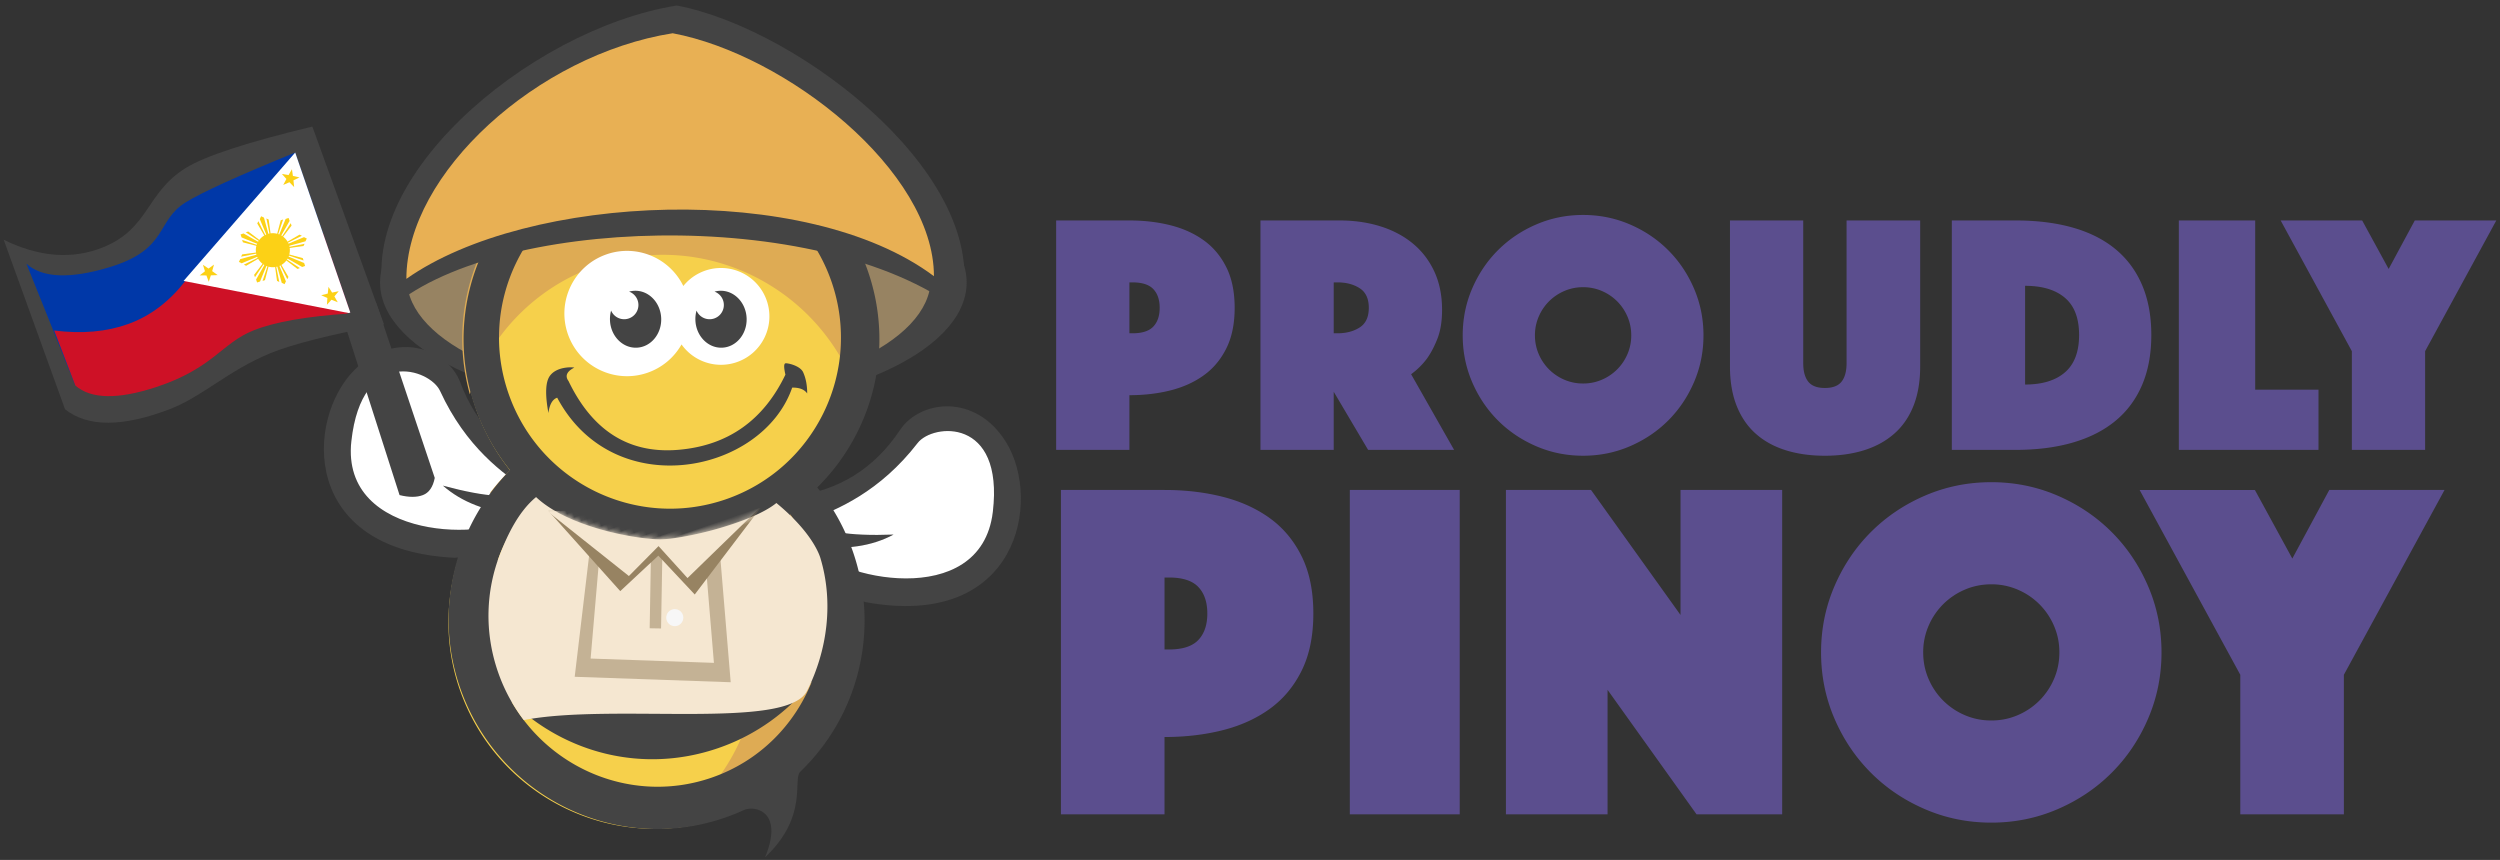
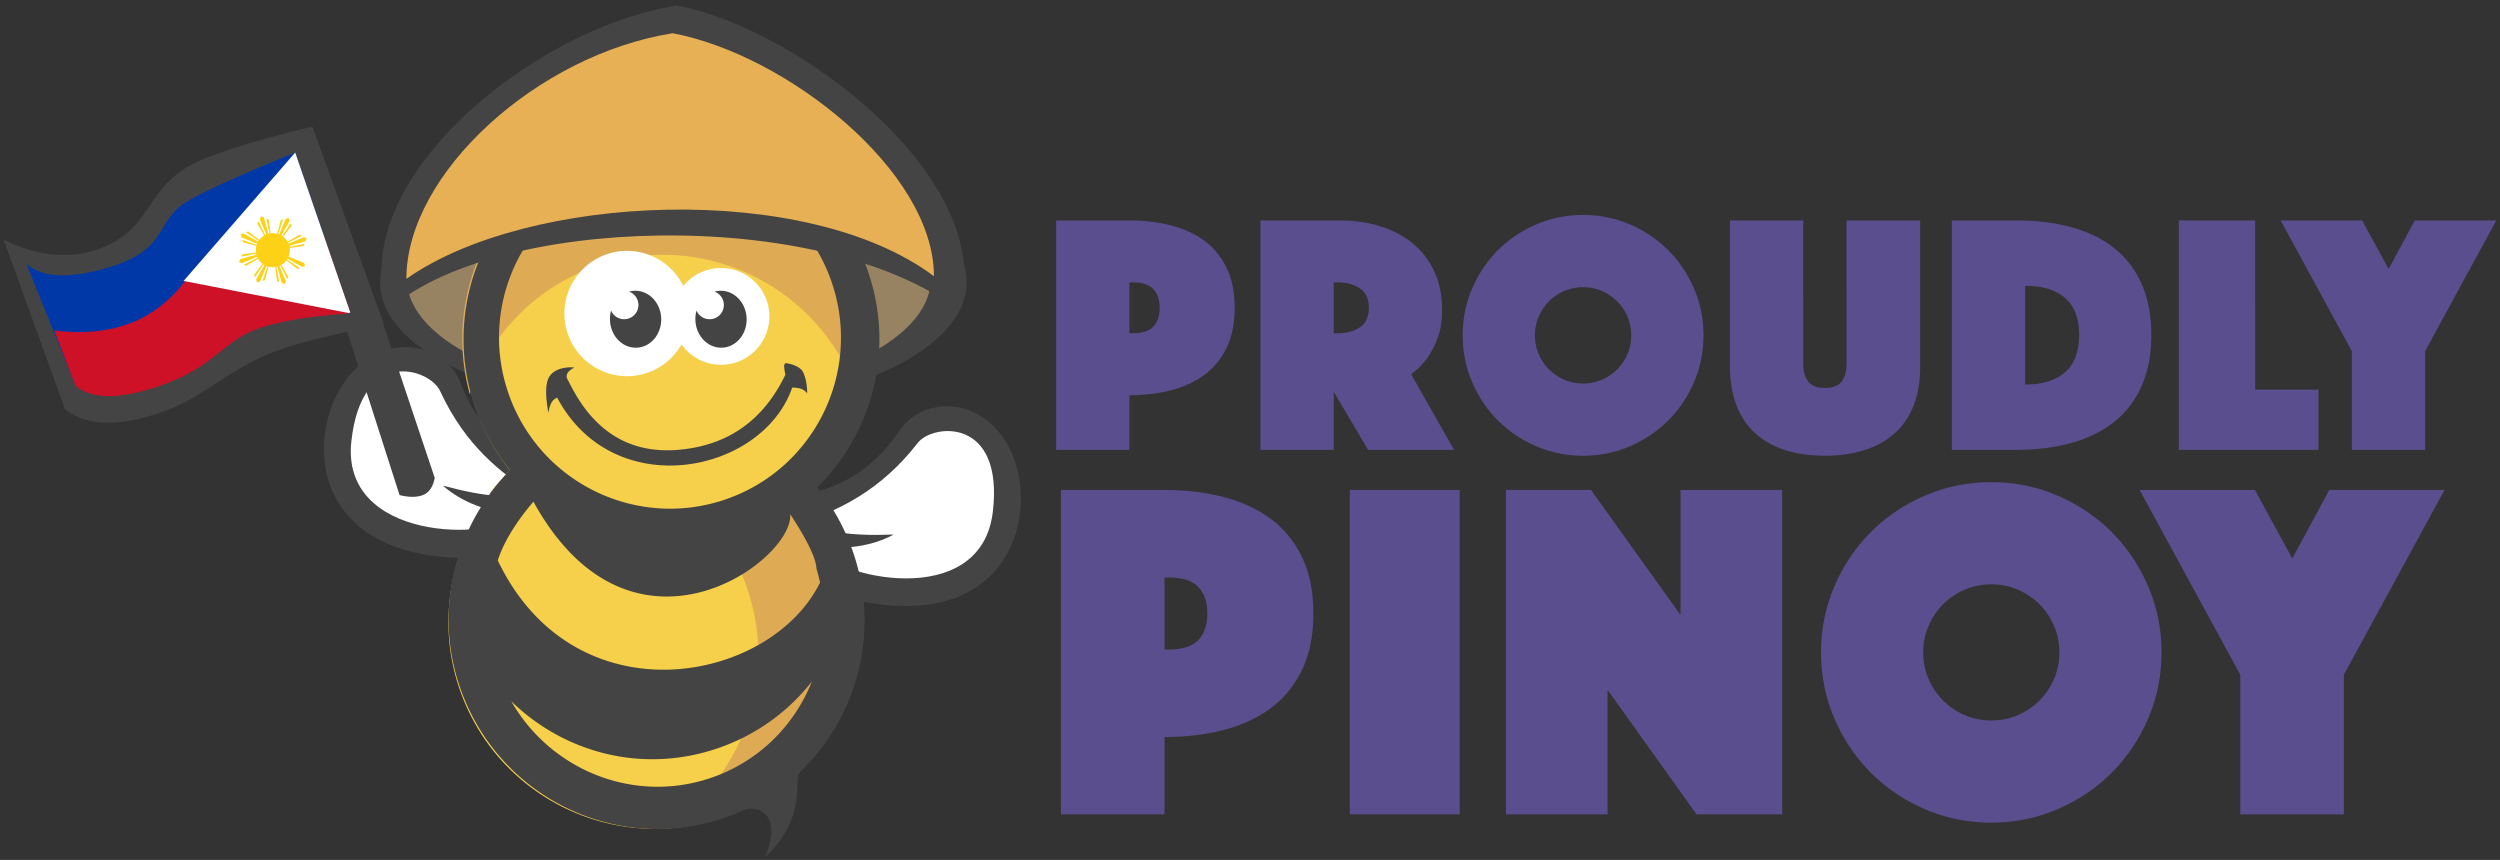
<svg xmlns="http://www.w3.org/2000/svg" xmlns:xlink="http://www.w3.org/1999/xlink" width="439" height="151">
  <rect width="100%" height="100%" fill="#333333" stroke="none" />
  <defs>
-     <path d="M58.519 36.32a30.157 30.157 0 001.528-9.511c0-7.426-2.677-14.217-7.107-19.436C50.737 4.777 47.524 1.407 43.724 0c-3.547 6.813-14.208 12.738-18.176 14.104-3.967 1.366-16.253 2.516-21.38.617C-.196 21.809-.01 26.008.005 26.405c.314 8.047 4.096 15.684 9.808 21.266 5.582 5.455 32.937-9.112 48.706-11.35z" id="a" />
-   </defs>
+     </defs>
  <g fill="none" fill-rule="evenodd">
    <g transform="rotate(-19 73.645 31.23)">
      <ellipse fill="#444" fill-rule="nonzero" transform="rotate(19 109.827 63.126)" cx="109.827" cy="63.126" rx="51.5" ry="22.5" />
      <ellipse fill="#978362" fill-rule="nonzero" transform="rotate(19 109.286 62.263)" cx="109.286" cy="62.263" rx="46" ry="20.5" />
      <path d="M155.943 108.664c2.656 11.777-8.71 31.906-32.478 18.517-5.725-4.314-9.373-9.484-10.944-15.509l4.943-6.185c7.913 1.666 15.096.03 21.55-4.905 5.026-3.846 14.686-1.86 16.929 8.082zm-6.186 10.815c7.305-15.145-4.924-18.12-8.546-15.74-9.073 5.96-17.169 6.478-22.387 6.597 1.123 2.515 5.511 4.926 13.165 7.233-4.318.704-8.938-.18-13.859-2.65 1.217 6.284 23.917 20.546 31.627 4.56zM51.802 59.458C40.977 64.805 32.487 86.306 57.85 96.35c6.956 1.734 13.269 1.316 18.94-1.255l1.695-7.734c-6.274-5.101-9.524-11.713-9.749-19.834-.175-6.326-7.797-12.584-16.934-8.07zM47.289 71.07c7.174-15.208 17.181-7.576 17.611-3.264 1.077 10.803 5.77 17.42 8.962 21.55-2.661.71-7.297-1.183-13.906-5.68 2.17 3.799 5.763 6.833 10.78 9.104-5.65 3.008-31.018-5.657-23.447-21.71z" fill="#444" fill-rule="nonzero" />
      <path d="M118.824 110.336c5.218-.119 13.314-.636 22.387-6.597 3.622-2.38 15.85.595 8.546 15.74-7.71 15.986-30.41 1.724-31.627-4.56 4.921 2.47 9.541 3.354 13.859 2.65-7.654-2.307-12.042-4.718-13.165-7.233zm-44.962-20.98c-3.192-4.13-7.885-10.746-8.962-21.55-.43-4.311-10.437-11.943-17.61 3.265-7.572 16.053 17.797 24.718 23.446 21.71-5.017-2.27-8.61-5.305-10.78-9.104 6.61 4.497 11.245 6.39 13.906 5.68z" fill="#FFF" fill-rule="nonzero" />
      <path d="M105.97 36.363c-19.947 0-36.118 16.256-36.118 36.309a36.4 36.4 0 002.288 12.745c-12.291 5.793-21.05 18.446-21.05 32.994 0 20.053 16.17 36.309 36.118 36.309 1.205 0 2.396-.06 3.57-.175 2.024-.2 9.698-2.296 11.482-3.119a36.325 36.325 0 0021.066-33.015 36.4 36.4 0 00-2.286-12.74 36.307 36.307 0 0021.05-33c0-20.052-16.171-36.308-36.12-36.308z" fill="#F6D04B" fill-rule="nonzero" />
      <path d="M120.535 105.278c-4.422.44-10.968 1.238-17.96.703a36.494 36.494 0 012.025 12.03c0 14.643-8.594 27.26-20.97 32.994-.81.375-1.405 1.462-1.387 2.995a36.055 36.055 0 008.167.122c2.015-.2 9.655-2.294 11.43-3.117 12.376-5.734 20.97-18.351 20.97-32.995 0-4.48-.804-8.77-2.275-12.732zm-15.001-69.265c-19.108 0-34.734 15.044-35.886 34.036 6.578-8.55 16.86-14.054 28.417-14.054 19.857 0 35.954 16.246 35.954 36.287 0 .755-.023 1.506-.068 2.25 4.724-6.142 7.536-13.856 7.536-22.233 0-20.04-16.097-36.286-35.953-36.286zm-33.61 48.99a36.095 36.095 0 00-4.558 2.568c2.443.828 4.897 1.819 7.338 2.914a38.22 38.22 0 01-2.78-5.481z" fill="#DEAB54" fill-rule="nonzero" />
      <path d="M100.365 54.63c5.617 0 10.25 4.21 10.917 9.647a8.5 8.5 0 11-3.636 9.599 10.959 10.959 0 01-7.281 2.755c-6.075 0-11-4.925-11-11s4.925-11 11-11z" fill="#FFF" fill-rule="nonzero" />
      <path d="M106.279 35.927c-20.158 0-36.5 16.341-36.5 36.5 0 4.4.779 8.62 2.206 12.526C59.85 90.937 51.253 103.6 51.253 118.13c0 20.322 16.341 36.797 36.5 36.797 1.217 0 2.42-.06 3.608-.178 2.045-.202 6.687 2.433.834 9.047 9.613-4.319 8.966-11.373 10.769-12.207 12.564-5.815 21.289-18.61 21.289-33.46 0-4.315-.737-8.458-2.091-12.306l-.162-.446.408-.198c12.069-5.955 20.371-18.384 20.371-32.752 0-20.159-16.342-36.5-36.5-36.5zm-47.3 87.463l.005.01c5.915 11.705 17.741 19.597 31.686 19.597 7.12 0 13.757-2.092 19.346-5.704-5.39 6.27-13.323 10.231-22.17 10.231-14.322 0-26.253-10.385-28.867-24.134zm15.089-31.866c6.134 35.3 39.98 24.615 41.915 16.738 2.226 8.686 1.255 10.251 1.24 10.648-.032.815-.096 1.62-.19 2.417-14.115 13.993-48.727 8.877-52.245-22.109.249-.32.504-.633.765-.941 2.204-2.597 5.558-5.05 8.515-6.753zm32.057-49.508c16.575 0 30.011 13.455 30.011 30.053s-13.436 30.053-30.011 30.053S76.113 88.667 76.113 72.07s13.437-30.053 30.012-30.053zM83.957 71.59c-1.065.778-1.842 2.8-2.333 6.064.677-1.362 1.454-2.044 2.333-2.044 3.32 20.883 29.755 24.344 39.592 11.76 1.209.394 1.928 1.004 2.157 1.832.469-1.362.649-2.613.54-3.754-.12-1.268-2.07-2.459-2.436-2.495-.292-.029-.508.598-.647 1.88-6.248 6.324-13.557 8.456-21.926 6.393-8.486-2.09-13.301-8-14.448-17.728-.331-1.061.247-1.697 1.734-1.908-.529-.308-2.969-1.167-4.566 0zm18.963-9.307a4.084 4.084 0 00-.96-.172 2.5 2.5 0 11-4.074 2.12c-.31.449-.56.959-.732 1.518-.807 2.64.465 5.37 2.842 6.097 2.376.727 4.958-.825 5.765-3.466.807-2.64-.465-5.37-2.841-6.097zm14.182 4.884a4.084 4.084 0 00-.96-.172 2.5 2.5 0 11-4.073 2.12 5.49 5.49 0 00-.732 1.518c-.807 2.64.465 5.37 2.842 6.097 2.376.726 4.957-.825 5.765-3.466.807-2.64-.465-5.37-2.842-6.097z" fill="#444" fill-rule="nonzero" />
      <g transform="matrix(-1 0 0 1 118.494 90.904)">
        <mask id="b" fill="#fff">
          <use xlink:href="#a" />
        </mask>
        <use fill="#F5E7D1" fill-rule="nonzero" xlink:href="#a" />
        <g mask="url(#b)" fill-rule="nonzero">
          <g transform="rotate(-40 26.684 5.939)">
            <path d="M11.308 7.019l2.521.868L3.97 28.33l20.484 7.053 6.034-20.925 1.601.55-6.172 24.367L0 30.451 11.308 7.02zm8.62 4.903l1.88.684-5.13 14.096-1.88-.684 5.13-14.096z" fill="#C4B295" />
-             <path fill="#978362" d="M6.078 0l5.337 18.33 8.416-4.076 4.008 8.209 16.831-8.63z" />
            <path fill="#F5E7D1" d="M6.244.11l7.392 15.982 6.76-3.42 2.977 6.772 17.463-5.501z" />
            <circle fill="#F7F7F7" cx="13.23" cy="23.378" r="1.5" />
          </g>
        </g>
      </g>
      <g transform="matrix(-1 0 0 1 59.572 14.827)" fill-rule="nonzero">
        <path d="M.767 1.772C12.476.645 20.28.526 24.177 1.414c8.015 1.827 9.49 7.973 18.219 8.436 5.82.308 11.181-2.003 16.085-6.934l-.49 31.648c-2.724 4.276-8.505 6.267-17.344 5.973-6.23-.208-11.942-3.09-20.049-3.545-4.039-.226-10.844.34-20.415 1.7l.584-36.92z" fill="#444" />
        <path d="M5.1 5.1c10.768.599 17.781 1.27 21.04 2.011 6.066 1.382 5.481 6.82 16.346 6.41 7.242-.272 11.775-2.047 13.596-5.325l-1.159 23.019c-15.648-1.284-27.667-1.608-36.06-.974-8.392.634-12.98 2.214-13.763 4.74V5.1z" fill="#0038A8" />
        <path d="M5.1 20.04l25.514.06c3.884 2.548 7.87 3.856 11.956 3.924 4.086.067 8.327-.984 12.721-3.154l-.368 10.345c-1.802 3.145-6.228 4.77-13.275 4.875-10.572.157-13.39-3.531-19.406-3.84-4.01-.207-9.724.703-17.142 2.73V20.04z" fill="#CE1126" />
        <path fill="#FFF" d="M30.977 20.04L5.1 34.98V5.1" />
        <circle fill="#FCD116" cx="14.396" cy="20.04" r="2.988" />
        <path fill="#FCD116" d="M8.088 20.04l.388.388 5.92-.388-5.92-.388z" />
        <path fill="#FCD116" d="M8.752 20.783l.317.316 5.327-1.06z" />
        <path fill="#FCD116" d="M8.752 19.297l.317-.317 5.327 1.06z" />
        <path fill="#FCD116" d="M9.935 15.58v.548l4.46 3.912-3.91-4.46z" />
        <path fill="#FCD116" d="M9.88 16.574v.448l4.516 3.018zm1.05-1.05h.448l3.018 4.516zm3.466-1.792l-.388.388.388 5.92.388-5.92z" />
        <path fill="#FCD116" d="M13.653 14.396l-.317.316 1.06 5.328z" />
        <path fill="#FCD116" d="M15.139 14.396l.317.316-1.06 5.328zm3.717 1.184h-.548l-3.912 4.46 4.46-3.912zm-.995-.056h-.447l-3.018 4.516zm1.051 1.05v.448l-4.516 3.018z" />
        <path fill="#FCD116" d="M20.704 20.04l-.388-.388-5.92.388 5.92.388zm-.664-.743l-.317-.317-5.327 1.06z" />
        <path fill="#FCD116" d="M20.04 20.783l-.317.316-5.327-1.06zM18.856 24.5v-.548l-4.46-3.912 3.912 4.46z" />
        <path fill="#FCD116" d="M18.912 23.505v-.447l-4.516-3.018z" />
        <path fill="#FCD116" d="M17.861 24.556h-.447l-3.018-4.516zm-3.465 1.792l.388-.388-.388-5.92-.388 5.92z" />
        <path fill="#FCD116" d="M15.139 25.684l.317-.317-1.06-5.327z" />
        <path fill="#FCD116" d="M13.653 25.684l-.317-.317 1.06-5.327zM9.935 24.5h.55l3.91-4.46-4.46 3.912zm.995.056h.448l3.018-4.516z" />
-         <path fill="#FCD116" d="M9.88 23.505v-.447l4.516-3.018zM5.8 9.47l1.18.148.27 1.158.506-1.076 1.184.1-.867-.813.461-1.096-1.041.574-.9-.778.224 1.168zm0 21.14l1.017.615-.223 1.167.899-.777 1.041.573-.46-1.095.866-.814-1.184.1-.506-1.075-.27 1.157zm19.186-11.546l.679.976-.68.976 1.139-.345.718.948.024-1.189 1.123-.39-1.123-.39-.024-1.189-.718.947z" />
        <path d="M6.645 34.847l.713 33.094c-1.434.93-2.726 1.374-3.876 1.335-1.15-.04-2.133-.763-2.95-2.17L.263 34.683l6.382.164z" fill="#444" />
      </g>
      <path d="M155.702 84.13c13.886-19.007-10.067-55.707-29.465-66.796-26.079-4.57-65.555 10.83-65.375 34.14 22.28-9.772 77.601 7.005 94.84 32.656z" fill="#444" fill-rule="nonzero" />
      <path d="M153.455 76.976c6.023-17.494-11.857-45.24-29.488-55.274-23.673-4.188-52.235 8.062-58.259 25.556 25.022-7.268 72.03 6.59 87.747 29.718z" fill="#E8B054" fill-rule="nonzero" />
    </g>
    <path d="M349.67 84.672c4.099 0 7.97.783 11.614 2.348 3.644 1.566 6.818 3.701 9.522 6.405 2.705 2.705 4.84 5.879 6.405 9.522 1.566 3.644 2.349 7.516 2.349 11.615s-.783 7.97-2.349 11.614c-1.565 3.644-3.7 6.818-6.405 9.522-2.704 2.705-5.878 4.84-9.522 6.405-3.644 1.566-7.515 2.349-11.614 2.349-4.1 0-7.971-.783-11.615-2.349-3.643-1.565-6.817-3.7-9.522-6.405-2.704-2.704-4.84-5.878-6.405-9.522-1.565-3.644-2.348-7.515-2.348-11.614 0-4.1.783-7.97 2.348-11.615 1.566-3.643 3.7-6.817 6.405-9.522 2.705-2.704 5.879-4.839 9.522-6.405 3.644-1.565 7.515-2.348 11.615-2.348zm-145.18 1.366l.777.006c3.351.053 6.494.45 9.428 1.19 3.16.797 5.921 2.05 8.284 3.757 2.363 1.708 4.227 3.943 5.593 6.704 1.367 2.762 2.05 6.106 2.05 10.035 0 3.928-.683 7.273-2.05 10.034-1.366 2.762-3.23 4.996-5.593 6.704-2.363 1.708-5.124 2.96-8.284 3.758-3.16.797-6.562 1.195-10.205 1.195V143H186.3V86.038h18.19zm51.837 0V143h-19.3V86.038h19.3zm23.058 0l15.714 21.948V86.038h17.849V143h-15.03l-15.629-21.862V143H264.44V86.038h14.945zm116.572 0l6.575 12.042 6.49-12.042h20.24l-17.677 32.452V143h-18.19v-24.51l-17.678-32.452h20.24zm-46.287 16.568c-1.651 0-3.203.313-4.655.94a12.088 12.088 0 00-3.8 2.561 12.088 12.088 0 00-2.562 3.8 11.633 11.633 0 00-.94 4.655c0 1.65.314 3.202.94 4.654a12.088 12.088 0 002.562 3.8 12.088 12.088 0 003.8 2.562c1.452.627 3.004.94 4.655.94 1.65 0 3.202-.313 4.654-.94a12.088 12.088 0 003.8-2.562 12.088 12.088 0 002.562-3.8c.627-1.452.94-3.003.94-4.654 0-1.651-.313-3.203-.94-4.654a12.088 12.088 0 00-2.562-3.8 12.088 12.088 0 00-3.8-2.563 11.628 11.628 0 00-4.654-.94zm-144.412-1.196h-.768v12.64h.768c2.391 0 4.114-.556 5.167-1.666 1.053-1.11 1.58-2.662 1.58-4.654 0-1.993-.527-3.544-1.58-4.654-1.053-1.11-2.776-1.666-5.167-1.666zm72.733-63.663c2.9 0 5.638.553 8.215 1.66 2.577 1.108 4.822 2.618 6.734 4.53 1.913 1.913 3.423 4.158 4.53 6.735 1.108 2.577 1.661 5.316 1.661 8.215s-.553 5.637-1.66 8.214c-1.108 2.577-2.618 4.822-4.53 6.735-1.913 1.912-4.158 3.422-6.735 4.53-2.577 1.107-5.315 1.66-8.215 1.66-2.899 0-5.637-.553-8.214-1.66-2.577-1.108-4.822-2.618-6.735-4.53-1.912-1.913-3.422-4.158-4.53-6.735-1.107-2.577-1.66-5.315-1.66-8.214 0-2.9.553-5.638 1.66-8.215 1.108-2.577 2.618-4.822 4.53-6.734 1.913-1.913 4.158-3.423 6.735-4.53 2.577-1.108 5.315-1.661 8.214-1.661zm38.656.966V63.78l.005.297c.039 1.265.329 2.243.871 2.935.584.745 1.56 1.117 2.93 1.117 1.369 0 2.345-.372 2.929-1.117.584-.745.876-1.822.876-3.232V38.713h12.925v25.61l-.005.527c-.049 2.438-.44 4.577-1.172 6.419-.786 1.973-1.913 3.604-3.383 4.892-1.47 1.289-3.231 2.255-5.285 2.9-2.053.644-4.349.966-6.885.966-2.537 0-4.832-.322-6.886-.967-2.054-.644-3.805-1.61-5.255-2.899-1.45-1.288-2.567-2.92-3.352-4.892-.785-1.973-1.178-4.289-1.178-6.946v-25.61h12.865zm-118.323 0l.64.006c2.337.043 4.529.323 6.578.84 2.234.564 4.187 1.45 5.858 2.657 1.671 1.208 2.99 2.789 3.957 4.742.966 1.953 1.45 4.318 1.45 7.097 0 2.778-.484 5.144-1.45 7.097-.967 1.953-2.286 3.533-3.957 4.741-1.67 1.208-3.624 2.094-5.858 2.658-2.235.564-4.641.845-7.218.845V79h-12.865V38.713h12.865zm36.904 0l.592.006c2.351.049 4.54.39 6.566 1.021 2.194.685 4.097 1.691 5.707 3.02 1.611 1.329 2.87 2.97 3.775 4.923.906 1.953 1.36 4.197 1.36 6.734 0 2.014-.282 3.725-.846 5.134-.564 1.41-1.188 2.577-1.873 3.503a13.047 13.047 0 01-2.718 2.658L255.341 79h-15.1l-6.04-10.208V79h-12.865V38.713h13.892zm118.686 0l.705.005c3.5.05 6.638.47 9.412 1.264 2.96.845 5.456 2.114 7.49 3.805 2.033 1.691 3.584 3.795 4.65 6.312 1.068 2.516 1.601 5.426 1.601 8.727 0 3.302-.533 6.212-1.6 8.728-1.067 2.517-2.618 4.62-4.651 6.312-2.034 1.691-4.53 2.97-7.49 3.835-2.96.866-6.332 1.299-10.117 1.299H342.74V38.713h11.174zm42.099 0V68.43h11.114V79h-24.523V38.713h13.409zm18.784 0l4.651 8.517 4.59-8.517h14.315l-12.502 22.952V79h-12.866V61.665l-12.502-22.952h14.314zM355.605 50.19v17.335c3.02 0 5.356-.715 7.007-2.144 1.65-1.43 2.476-3.614 2.476-6.554 0-2.94-.825-5.113-2.476-6.523-1.651-1.41-3.987-2.114-7.007-2.114zm-77.614.242a8.221 8.221 0 00-3.291.664 8.55 8.55 0 00-2.688 1.812 8.55 8.55 0 00-1.812 2.688 8.221 8.221 0 00-.665 3.292c0 1.168.222 2.265.665 3.292a8.55 8.55 0 001.812 2.687 8.55 8.55 0 002.688 1.812 8.221 8.221 0 003.291.665 8.221 8.221 0 003.292-.665 8.55 8.55 0 002.688-1.812 8.55 8.55 0 001.812-2.687 8.221 8.221 0 00.664-3.292 8.221 8.221 0 00-.664-3.292 8.55 8.55 0 00-1.812-2.688 8.55 8.55 0 00-2.688-1.812 8.221 8.221 0 00-3.292-.664zm-79.124-.846h-.543v8.94h.543c1.692 0 2.91-.393 3.655-1.178.745-.786 1.117-1.883 1.117-3.292 0-1.41-.372-2.507-1.117-3.292-.745-.785-1.963-1.178-3.655-1.178zm35.999 0h-.665v8.94h.665c1.53 0 2.829-.343 3.896-1.027 1.067-.685 1.6-1.833 1.6-3.443s-.533-2.758-1.6-3.443c-1.067-.685-2.366-1.027-3.896-1.027z" fill="#5B4E8E" fill-rule="nonzero" />
  </g>
</svg>